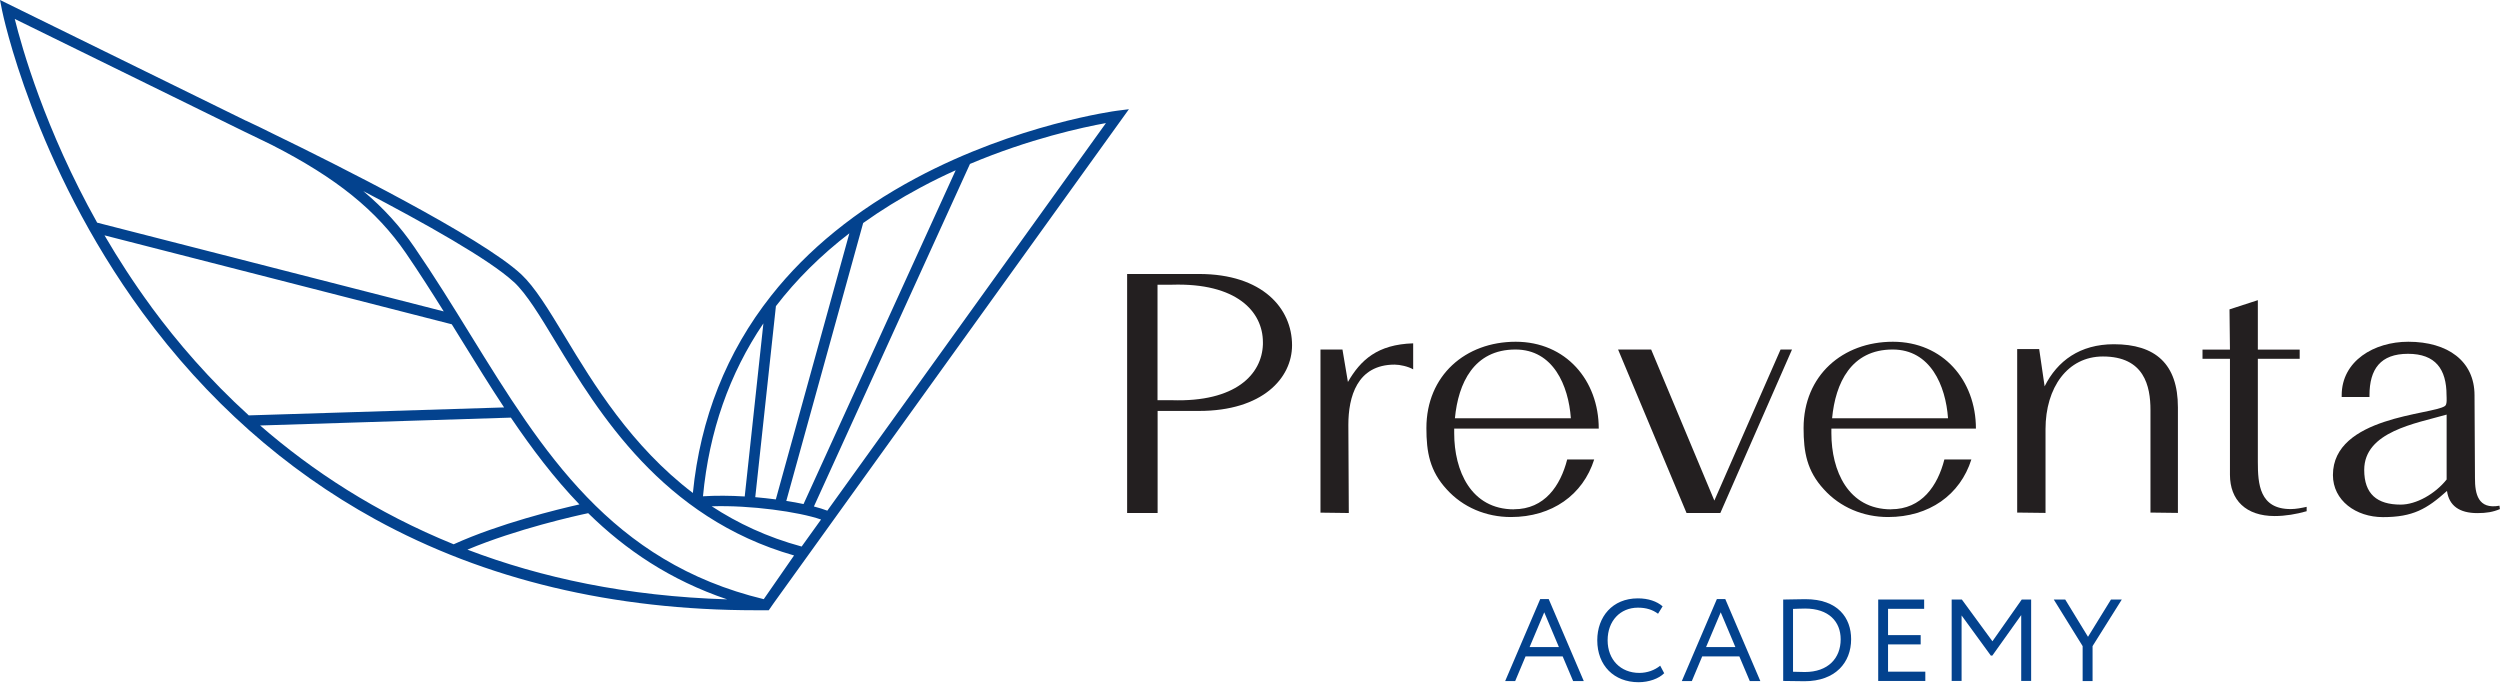
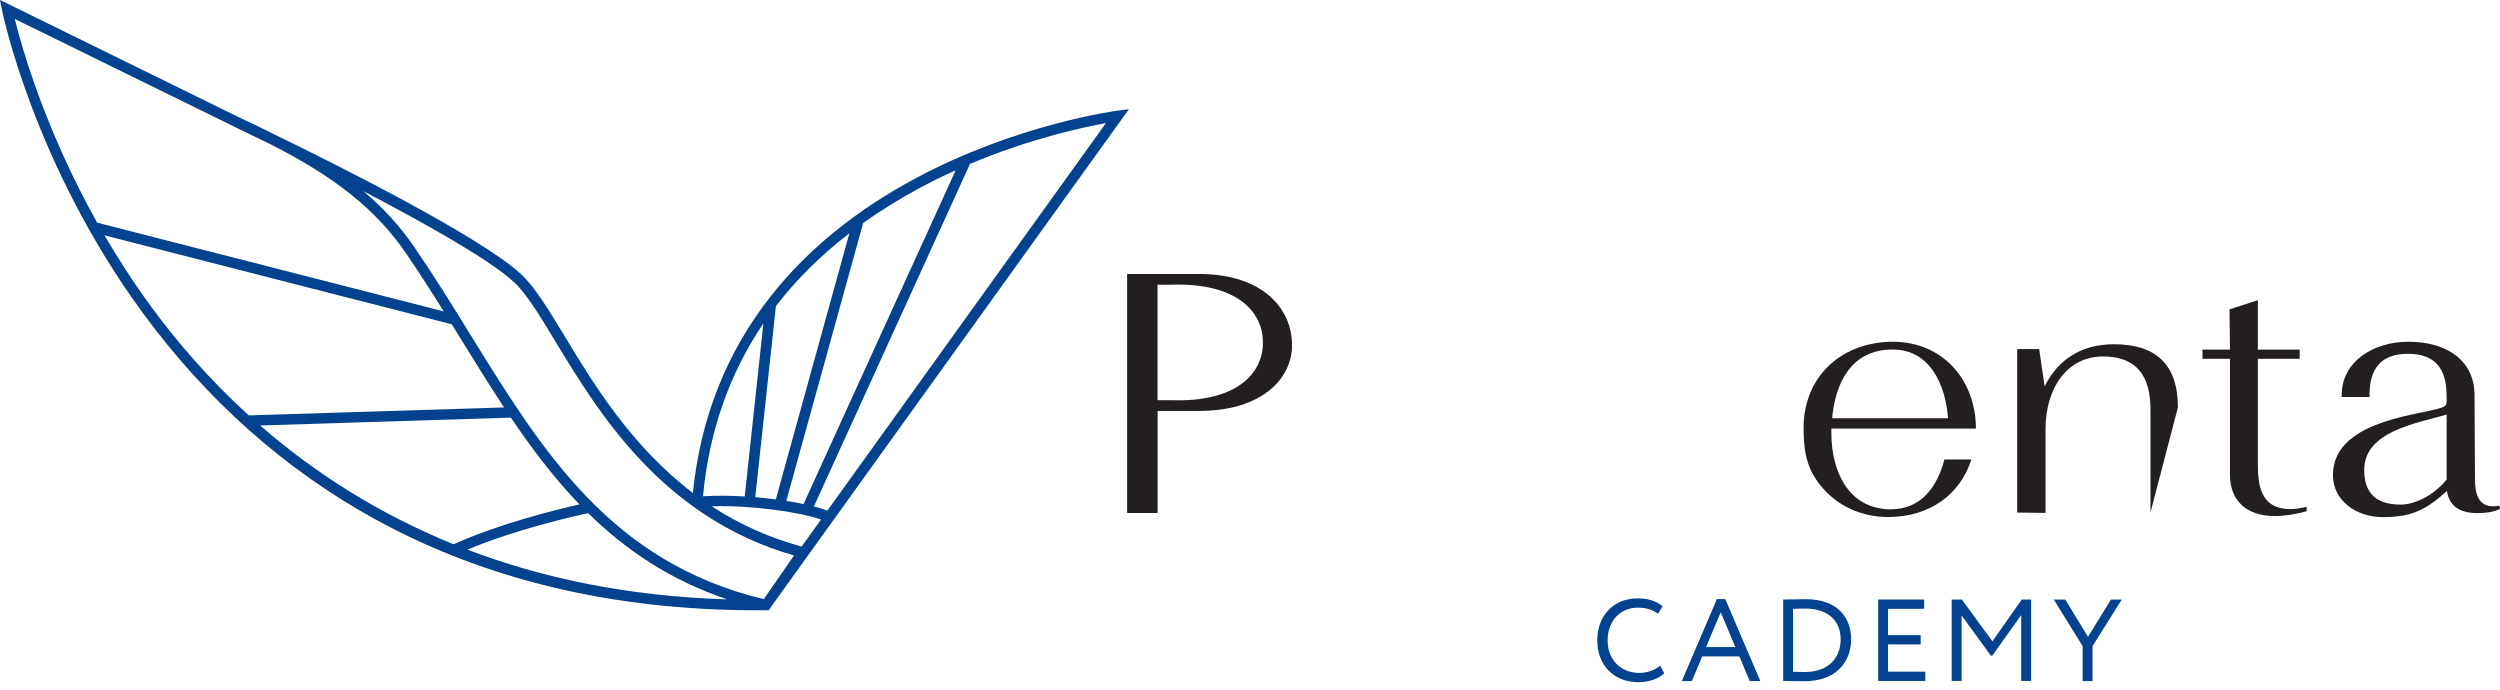
<svg xmlns="http://www.w3.org/2000/svg" width="268" height="74" viewBox="0 0 268 74" fill="none">
  <g clip-path="url(#clip0_225_473)">
-     <path d="M165.112 64.221H166.022L169.779 73.008H168.638L167.517 70.363H163.54L162.429 73.008H161.355L165.112 64.221ZM163.972 69.367H167.115L165.543 65.639L163.972 69.367Z" fill="#03428E" />
    <path d="M178.414 72.156C177.829 72.759 176.746 73.133 175.654 73.133C173.038 73.133 171.227 71.36 171.227 68.639C171.227 66.128 172.846 64.144 175.577 64.144C176.698 64.144 177.609 64.461 178.232 64.997L177.743 65.793C177.168 65.371 176.497 65.141 175.587 65.141C173.689 65.141 172.338 66.559 172.338 68.639C172.338 70.718 173.728 72.136 175.74 72.136C176.574 72.136 177.379 71.849 177.973 71.36L178.394 72.156H178.414Z" fill="#03428E" />
    <path d="M184.04 64.221H184.95L188.707 73.008H187.576L186.455 70.363H182.478L181.366 73.008H180.293L184.049 64.221H184.04ZM182.89 69.367H186.033L184.461 65.639L182.89 69.367Z" fill="#03428E" />
    <path d="M191.148 64.269H191.302C191.877 64.269 192.825 64.231 193.535 64.231C197.032 64.231 198.441 66.243 198.441 68.523C198.441 71.005 196.773 73.027 193.439 73.027C192.854 73.027 192.03 72.999 191.292 72.999H191.158V64.269H191.148ZM192.212 65.275V72.012C192.787 72.021 193.324 72.04 193.477 72.04C195.969 72.04 197.32 70.565 197.32 68.533C197.32 66.636 196.045 65.237 193.515 65.237C192.988 65.237 192.653 65.265 192.222 65.275H192.212Z" fill="#03428E" />
    <path d="M201.344 64.269H206.269V65.266H202.398V68.084H205.896V69.08H202.398V72.003H206.394V72.999H201.344V64.269Z" fill="#03428E" />
    <path d="M209.238 64.269H210.311L213.588 68.745L216.732 64.269H217.738V72.999H216.674V65.937L213.579 70.278H213.416L210.282 65.975V72.999H209.219V64.269H209.238Z" fill="#03428E" />
    <path d="M224.323 69.262V73.009H223.259V69.262L220.164 64.269H221.391L223.834 68.266L226.297 64.269H227.457L224.323 69.262Z" fill="#03428E" />
-     <path d="M230.53 54.956V43.955C230.53 41.387 229.869 38.215 225.432 38.215C221.647 38.215 219.28 41.54 219.28 46.006V54.985L216.242 54.947V37.42H218.6L219.184 41.416C220.545 38.685 222.969 36.902 226.611 36.902C231.047 36.902 233.472 39.001 233.472 43.668V54.985L230.53 54.947V54.956Z" fill="#231F20" />
+     <path d="M230.53 54.956V43.955C230.53 41.387 229.869 38.215 225.432 38.215C221.647 38.215 219.28 41.54 219.28 46.006V54.985L216.242 54.947V37.42H218.6L219.184 41.416C220.545 38.685 222.969 36.902 226.611 36.902C231.047 36.902 233.472 39.001 233.472 43.668L230.53 54.947V54.956Z" fill="#231F20" />
    <path d="M247.273 54.803C246.171 55.119 244.983 55.32 243.843 55.32C240.767 55.32 239.051 53.614 239.051 50.893V38.464H236.109V37.477H239.051L239.003 33.165L242.041 32.178V37.477H246.526V38.464H242.041V49.503C242.041 51.88 242.214 54.573 245.558 54.573C246.133 54.573 246.698 54.458 247.273 54.333V54.812V54.803Z" fill="#231F20" />
-     <path d="M162.301 54.602C157.673 54.602 155.89 50.444 155.89 46.447C155.89 46.285 155.89 46.122 155.89 45.949H171.386C171.386 40.775 167.859 36.635 162.483 36.635C157.107 36.635 152.91 40.238 152.91 45.892C152.91 48.46 153.265 50.482 155.085 52.456C156.829 54.392 159.321 55.426 161.966 55.426C166.374 55.426 169.699 53.05 170.897 49.255H168.003C167.284 52.072 165.579 54.593 162.292 54.593L162.301 54.602ZM162.464 37.468C166.508 37.468 168.147 41.33 168.396 44.838H155.967C156.322 41.072 157.999 37.468 162.455 37.468H162.464Z" fill="#231F20" />
    <path d="M202.735 54.602C198.106 54.602 196.324 50.444 196.324 46.447C196.324 46.285 196.324 46.122 196.324 45.949H211.819C211.819 40.775 208.293 36.635 202.917 36.635C197.541 36.635 193.344 40.238 193.344 45.892C193.344 48.46 193.698 50.482 195.519 52.456C197.263 54.392 199.755 55.426 202.399 55.426C206.807 55.426 210.133 53.05 211.331 49.255H208.437C207.718 52.072 206.012 54.593 202.725 54.593L202.735 54.602ZM202.898 37.468C206.942 37.468 208.58 41.33 208.829 44.838H196.401C196.755 41.072 198.432 37.468 202.888 37.468H202.898Z" fill="#231F20" />
-     <path d="M190.878 37.467L183.778 53.662L177.003 37.467H173.457L180.797 54.994H184.42L192.105 37.467H190.878Z" fill="#231F20" />
    <path d="M267.952 54.209C265.623 54.641 265.317 52.906 265.317 51.277C265.317 48.306 265.269 45.346 265.269 42.375C265.269 38.695 262.384 36.635 258.168 36.635C254.498 36.635 251.029 38.695 251.029 42.375C251.029 42.432 251.029 42.499 251.029 42.557H254.009C254.009 42.48 254.009 42.423 254.009 42.375C254.009 39.567 255.188 37.928 258.139 37.928C261.091 37.928 262.269 39.577 262.269 42.375C262.269 42.614 262.356 43.362 262.097 43.525C260.775 44.473 250.09 44.636 250.09 50.923C250.09 53.654 252.553 55.436 255.456 55.436C258.666 55.436 260.161 54.564 262.317 52.628C262.538 54.209 263.64 55.005 265.576 55.005C266.543 55.005 267.243 54.89 267.99 54.574L267.942 54.219L267.952 54.209ZM262.279 51.402C261.052 52.945 259.021 54.094 257.354 54.094C254.805 54.094 253.444 52.945 253.444 50.376C253.444 46.265 258.983 45.393 262.279 44.445V51.411V51.402Z" fill="#231F20" />
-     <path d="M151.492 36.806C147.668 36.921 145.857 38.589 144.497 40.946L143.912 37.468H141.555V54.956L144.592 54.995L144.544 45.536C144.544 42.566 145.464 39.087 149.508 39.087C150.074 39.087 150.974 39.288 151.492 39.595V36.797V36.806Z" fill="#231F20" />
    <path d="M128.523 29.371H120.828V54.995H124.096V44.052H128.533C135.346 44.052 138.508 40.535 138.508 37.008C138.508 33.06 135.346 29.371 128.533 29.371H128.523ZM125.619 42.902C125.619 42.902 124.441 42.902 124.086 42.902V30.521C124.402 30.521 125.591 30.521 125.619 30.521C132.577 30.301 135.384 33.405 135.384 36.692C135.384 36.769 135.384 36.846 135.384 36.913C135.279 40.133 132.462 43.122 125.629 42.902H125.619Z" fill="#231F20" />
    <path d="M121.02 11.708L119.736 11.871C119.631 11.881 109.023 13.299 98.185 19.096C91.802 22.508 86.58 26.743 82.67 31.698C77.898 37.735 75.071 44.855 74.276 52.847C67.673 47.825 63.591 41.108 60.563 36.087C58.761 33.116 57.343 30.778 55.867 29.398C51.565 25.392 35.897 17.554 29.438 14.42C28.47 13.931 27.454 13.443 26.391 12.944C26.391 12.944 26.381 12.944 26.372 12.944L0 -0.002L0.22 1.11C0.249 1.273 3.584 17.554 15.284 33.518C22.165 42.9 30.559 50.355 40.219 55.664C52.015 62.142 65.737 65.419 81.022 65.419C81.386 65.419 81.76 65.419 82.124 65.419H82.411L82.929 64.672L121.02 11.708ZM85.928 58.587C82.249 57.59 79.067 56.086 76.298 54.275C80.428 54.14 85.612 54.859 88.017 55.693L85.938 58.587H85.928ZM77.936 64.25C67.242 63.924 58.023 61.941 50.108 58.922C55.407 56.699 61.77 55.281 63.054 55.013C67.07 58.951 71.832 62.18 77.946 64.25H77.936ZM75.359 53.201C76.02 46.244 78.185 40.063 81.836 34.668L79.834 53.221C78.291 53.125 76.748 53.115 75.359 53.201ZM88.688 54.744C88.286 54.591 87.806 54.438 87.251 54.294L103.982 17.573C110.403 14.861 116.085 13.644 118.557 13.194L88.688 54.744ZM98.683 20.103C99.948 19.422 101.203 18.809 102.449 18.253L86.139 54.035C85.564 53.91 84.941 53.795 84.29 53.7L92.531 23.907C94.428 22.556 96.479 21.281 98.683 20.103ZM91.055 24.999L83.168 53.537C82.45 53.441 81.712 53.364 80.964 53.297L83.178 32.819C85.363 29.973 87.998 27.357 91.065 24.999H91.055ZM55.091 30.232C56.452 31.497 57.908 33.902 59.585 36.681C64.147 44.203 70.998 55.511 85.123 59.545L81.875 64.231C65.498 60.273 58.186 48.439 50.443 35.904C48.536 32.809 46.562 29.618 44.425 26.504C42.911 24.29 41.139 22.326 38.944 20.486C45.441 23.878 52.494 27.826 55.081 30.232H55.091ZM26.161 14.094C26.209 14.123 27.34 14.65 29.131 15.532C36.098 19.087 40.382 22.575 43.515 27.136C44.924 29.197 46.265 31.295 47.569 33.384L10.416 23.869C4.811 13.864 2.338 5.067 1.581 2.03L26.161 14.094ZM16.224 32.895C14.336 30.327 12.668 27.74 11.202 25.229L48.431 34.764C48.786 35.339 49.15 35.924 49.504 36.499C51.009 38.933 52.494 41.347 54.037 43.676L26.669 44.529C22.471 40.715 19.022 36.709 16.224 32.905V32.895ZM27.886 45.612L54.765 44.769C57.017 48.094 59.394 51.246 62.115 54.073C59.777 54.6 53.558 56.114 48.632 58.347C40.315 54.974 33.472 50.47 27.886 45.612Z" fill="#03428E" />
  </g>
  <defs>
    <clipPath id="clip0_225_473">
      <rect width="268" height="73.135" fill="white" />
    </clipPath>
  </defs>
</svg>